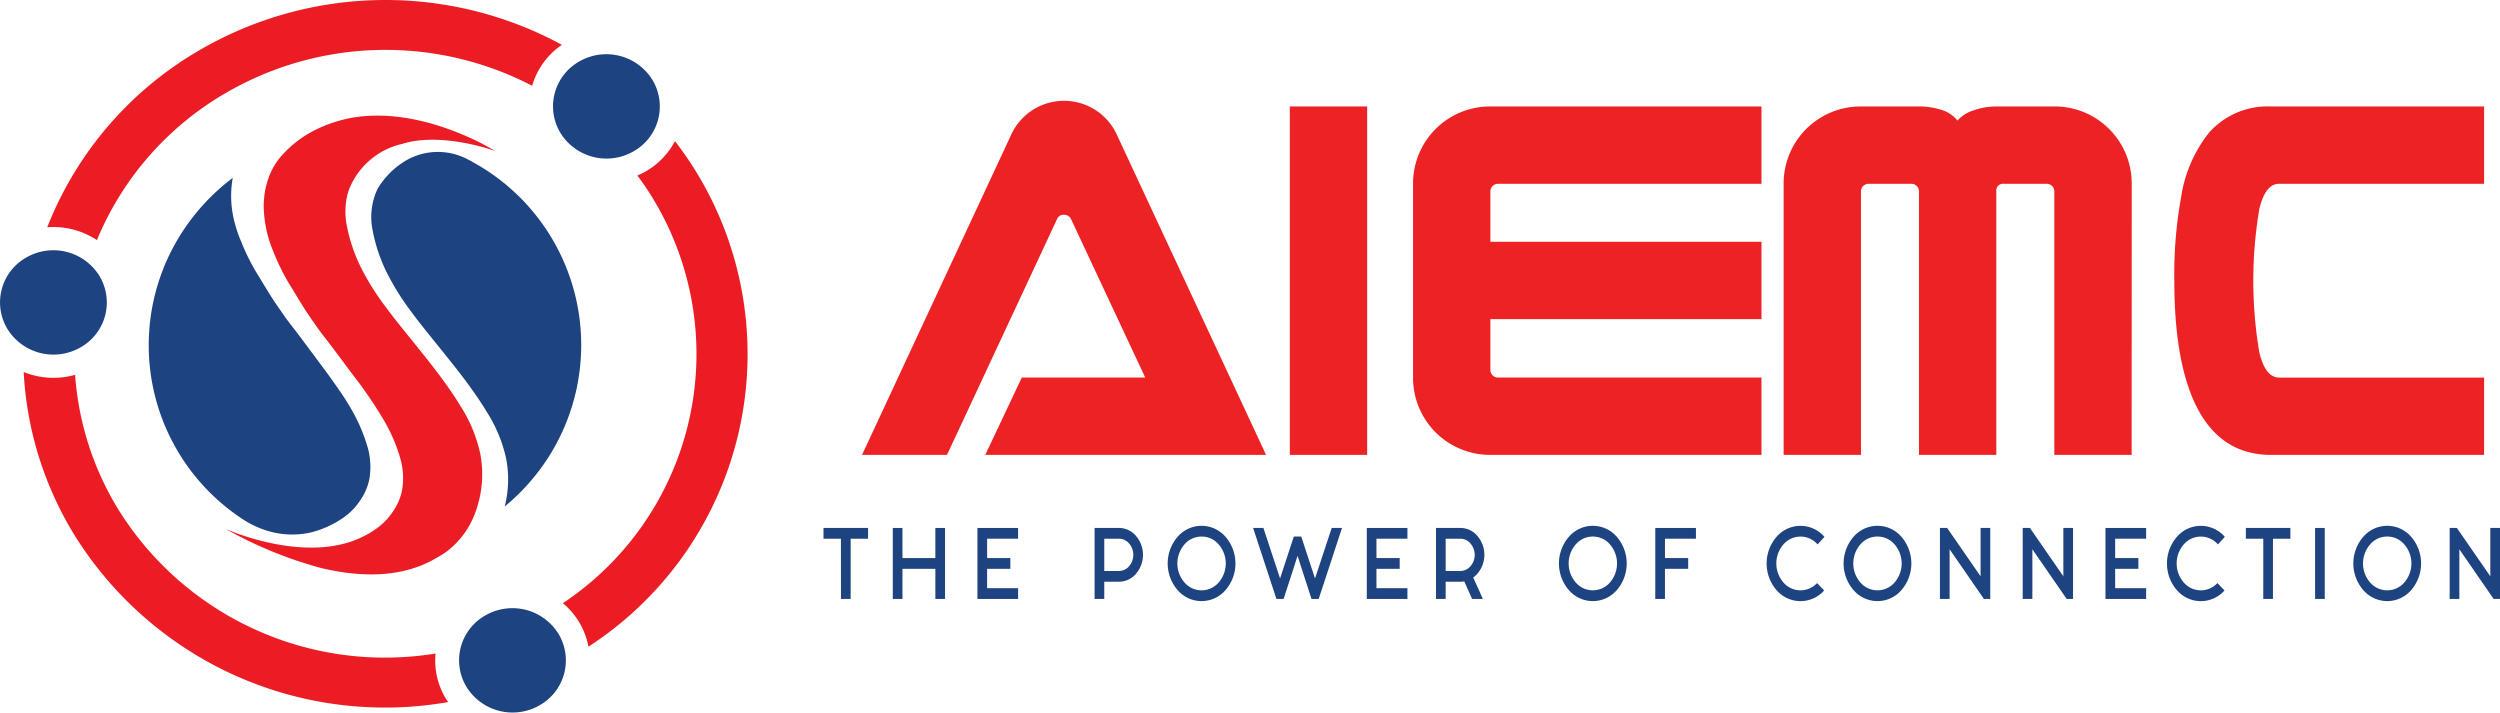
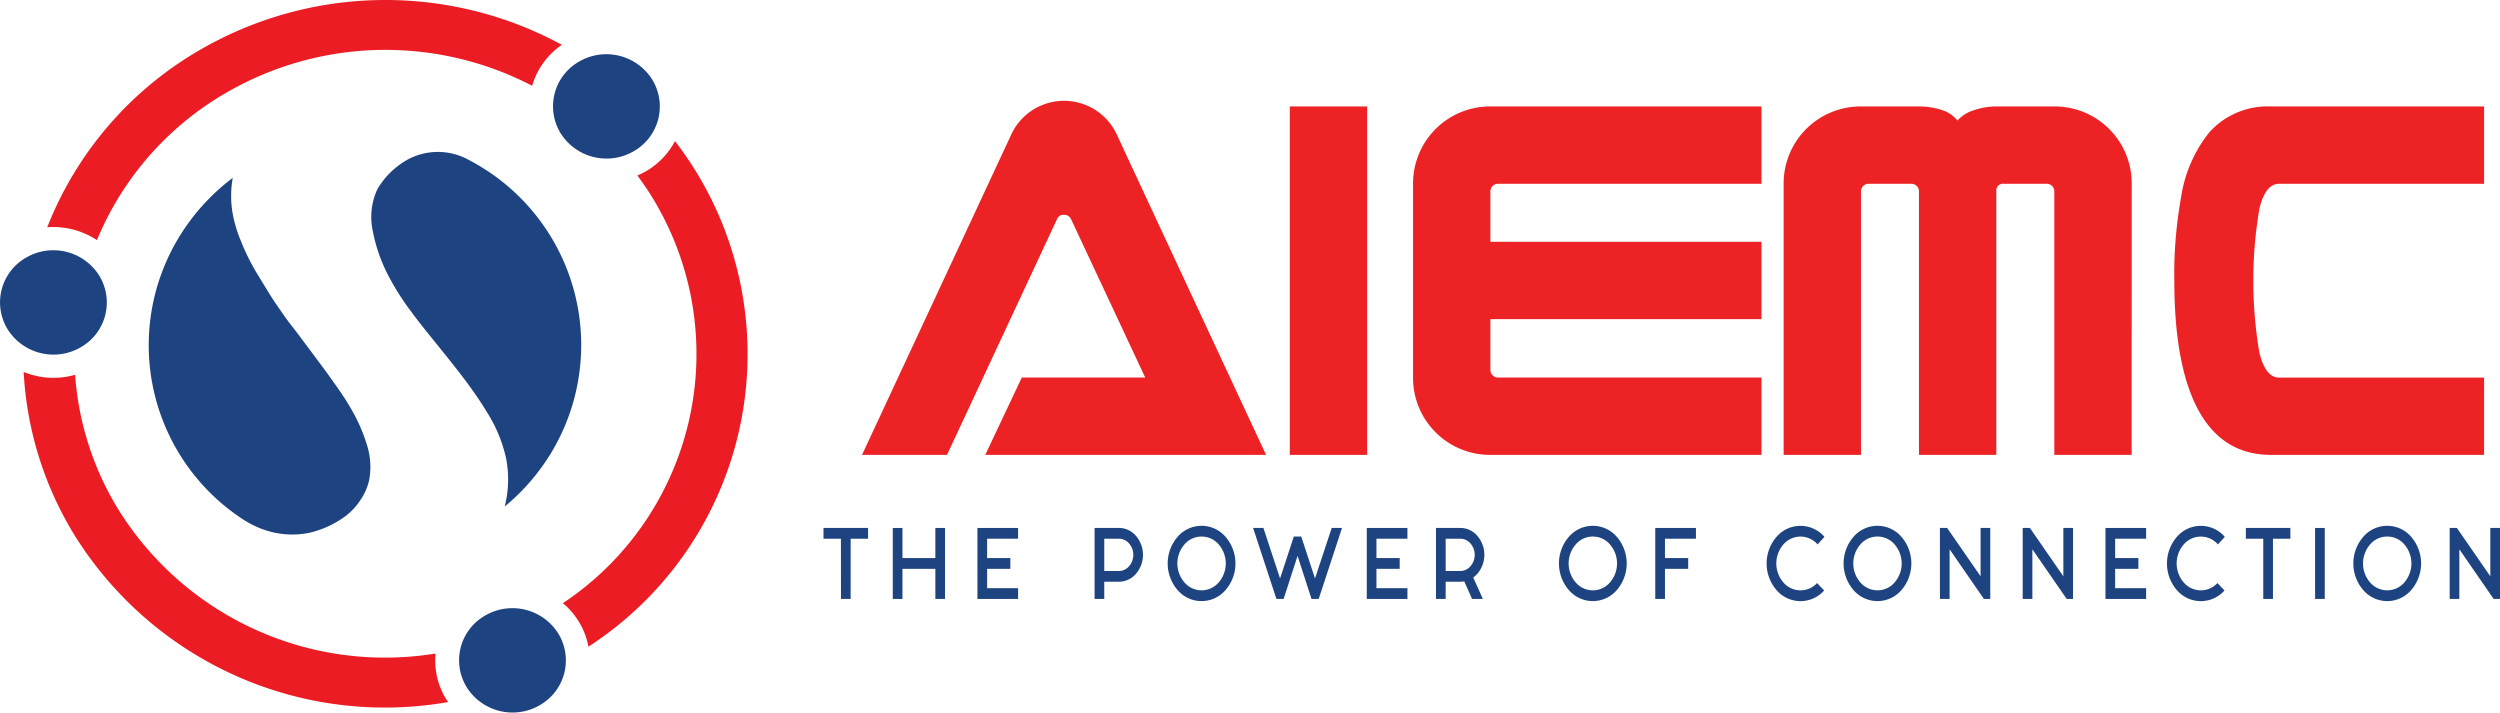
<svg xmlns="http://www.w3.org/2000/svg" id="Layer_1" data-name="Layer 1" viewBox="0 0 254.469 72.525">
  <title>logo</title>
  <g id="Nền_trắng_nhỏ_1" data-name="Nền trắng nhỏ 1">
    <g id="Chữ">
      <g id="The_Power_of_Connecction" data-name="The Power of Connecction">
        <path d="M947.836,1019.085h-1.773v-1.094H950.6v1.094h-1.773v6.131h-.986Z" transform="translate(-862.241 -964.251)" style="fill:#1e4381" />
        <path d="M954.1,1022.151v3.065h-.985v-7.225h.985v3.065h3.35v-3.065h.984v7.225h-.984v-3.065Z" transform="translate(-862.241 -964.251)" style="fill:#1e4381" />
        <path d="M965.87,1017.991v1.094h-3.153v1.971h2.365v1.095h-2.365v1.97h3.153v1.095h-4.138v-7.225Z" transform="translate(-862.241 -964.251)" style="fill:#1e4381" />
        <path d="M976.124,1017.991a2.255,2.255,0,0,1,1.738.8,2.957,2.957,0,0,1,0,3.87,2.258,2.258,0,0,1-1.738.8h-1.482v1.751h-.985v-7.225Zm-1.482,4.379h1.482a1.355,1.355,0,0,0,1.041-.482,1.77,1.77,0,0,0,0-2.32,1.353,1.353,0,0,0-1.041-.483h-1.482Z" transform="translate(-862.241 -964.251)" style="fill:#1e4381" />
        <path d="M986.985,1018.893a4.145,4.145,0,0,1,0,5.421,3.215,3.215,0,0,1-4.879,0,4.145,4.145,0,0,1,0-5.421,3.215,3.215,0,0,1,4.879,0Zm-2.435-.026a2.263,2.263,0,0,0-1.746.8,2.958,2.958,0,0,0,0,3.871,2.294,2.294,0,0,0,3.483,0,2.955,2.955,0,0,0,0-3.871A2.257,2.257,0,0,0,984.55,1018.867Z" transform="translate(-862.241 -964.251)" style="fill:#1e4381" />
        <path d="M994.693,1018.867l1.4,4.264,1.7-5.14h1.048l-2.372,7.225h-.733l-1.419-4.387-1.419,4.387h-.733l-2.372-7.225h1.048l1.695,5.14,1.4-4.264Z" transform="translate(-862.241 -964.251)" style="fill:#1e4381" />
        <path d="M1005.5,1017.991v1.094h-3.153v1.971h2.365v1.095h-2.365v1.97h3.153v1.095h-4.137v-7.225Z" transform="translate(-862.241 -964.251)" style="fill:#1e4381" />
        <path d="M1011.284,1023.429a2.274,2.274,0,0,1-.41.036h-1.482v1.751h-.984v-7.225h2.466a2.253,2.253,0,0,1,1.738.8,2.958,2.958,0,0,1,0,3.866,2.606,2.606,0,0,1-.417.376l.985,2.181h-1.1Zm-1.892-1.059h1.482a1.353,1.353,0,0,0,1.041-.482,1.77,1.77,0,0,0,0-2.32,1.351,1.351,0,0,0-1.041-.483h-1.482Z" transform="translate(-862.241 -964.251)" style="fill:#1e4381" />
        <path d="M1026.811,1018.893a4.145,4.145,0,0,1,0,5.421,3.215,3.215,0,0,1-4.879,0,4.145,4.145,0,0,1,0-5.421,3.215,3.215,0,0,1,4.879,0Zm-2.435-.026a2.264,2.264,0,0,0-1.746.8,2.958,2.958,0,0,0,0,3.871,2.295,2.295,0,0,0,3.484,0,2.958,2.958,0,0,0,0-3.871A2.259,2.259,0,0,0,1024.376,1018.867Z" transform="translate(-862.241 -964.251)" style="fill:#1e4381" />
        <path d="M1031.713,1025.216h-.985v-7.225h4.138v1.094h-3.153v1.971h2.365v1.095h-2.365Z" transform="translate(-862.241 -964.251)" style="fill:#1e4381" />
        <path d="M1047.2,1023.6l.717.753a3.213,3.213,0,0,1-4.847-.035,4.145,4.145,0,0,1,0-5.421,3.215,3.215,0,0,1,4.879,0l-.7.771a2.293,2.293,0,0,0-3.479,0,2.955,2.955,0,0,0,0,3.871,2.293,2.293,0,0,0,3.432.057Z" transform="translate(-862.241 -964.251)" style="fill:#1e4381" />
        <path d="M1055.784,1018.893a4.145,4.145,0,0,1,0,5.421,3.215,3.215,0,0,1-4.879,0,4.145,4.145,0,0,1,0-5.421,3.215,3.215,0,0,1,4.879,0Zm-2.435-.026a2.264,2.264,0,0,0-1.746.8,2.958,2.958,0,0,0,0,3.871,2.295,2.295,0,0,0,3.484,0,2.958,2.958,0,0,0,0-3.871A2.259,2.259,0,0,0,1053.349,1018.867Z" transform="translate(-862.241 -964.251)" style="fill:#1e4381" />
        <path d="M1063.84,1022.912v-4.921h.985v7.225h-.647l-3.491-5.053v5.053h-.985v-7.225h.733Z" transform="translate(-862.241 -964.251)" style="fill:#1e4381" />
        <path d="M1072.265,1022.912v-4.921h.985v7.225h-.646l-3.492-5.053v5.053h-.985v-7.225h.733Z" transform="translate(-862.241 -964.251)" style="fill:#1e4381" />
        <path d="M1080.69,1017.991v1.094h-3.153v1.971h2.365v1.095h-2.365v1.97h3.153v1.095h-4.138v-7.225Z" transform="translate(-862.241 -964.251)" style="fill:#1e4381" />
        <path d="M1087.95,1023.6l.717.753a3.213,3.213,0,0,1-4.847-.035,4.145,4.145,0,0,1,0-5.421,3.214,3.214,0,0,1,4.878,0l-.7.771a2.294,2.294,0,0,0-3.48,0,2.958,2.958,0,0,0,0,3.871,2.294,2.294,0,0,0,3.433.057Z" transform="translate(-862.241 -964.251)" style="fill:#1e4381" />
        <path d="M1092.615,1019.085h-1.773v-1.094h4.532v1.094H1093.6v6.131h-.986Z" transform="translate(-862.241 -964.251)" style="fill:#1e4381" />
        <path d="M1098.873,1017.991v7.225h-.985v-7.225Z" transform="translate(-862.241 -964.251)" style="fill:#1e4381" />
        <path d="M1107.67,1018.893a4.148,4.148,0,0,1,0,5.421,3.215,3.215,0,0,1-4.879,0,4.145,4.145,0,0,1,0-5.421,3.215,3.215,0,0,1,4.879,0Zm-2.436-.026a2.266,2.266,0,0,0-1.746.8,2.958,2.958,0,0,0,0,3.871,2.295,2.295,0,0,0,3.484,0,2.958,2.958,0,0,0,0-3.871A2.257,2.257,0,0,0,1105.234,1018.867Z" transform="translate(-862.241 -964.251)" style="fill:#1e4381" />
        <path d="M1115.725,1022.912v-4.921h.985v7.225h-.647l-3.491-5.053v5.053h-.985v-7.225h.733Z" transform="translate(-862.241 -964.251)" style="fill:#1e4381" />
      </g>
      <path d="M991.11,1010.552H962.529l3.719-7.872H978.81l-7.544-16.113a.762.762,0,0,0-.7-.451.7.7,0,0,0-.738.451l-11.193,23.985h-8.651l15.129-32.472a5.92,5.92,0,0,1,10.865,0Z" transform="translate(-862.241 -964.251)" style="fill:#ec2224" />
      <path d="M1001.4,1010.552h-7.871V975.087h7.871Z" transform="translate(-862.241 -964.251)" style="fill:#ec2224" />
      <path d="M1041.538,1010.552h-27.594a7.839,7.839,0,0,1-7.872-7.872V982.959a7.839,7.839,0,0,1,7.872-7.872h27.594v7.872h-26.814a.77.77,0,0,0-.78.779v5.125h27.594v7.872h-27.594v5.124a.806.806,0,0,0,.226.595.754.754,0,0,0,.554.226h26.814Z" transform="translate(-862.241 -964.251)" style="fill:#ec2224" />
      <path d="M1079.217,1010.552h-7.872V983.738a.77.77,0,0,0-.779-.779h-4.346a.688.688,0,0,0-.779.779v26.814h-7.872V983.738a.768.768,0,0,0-.779-.779h-4.346a.77.77,0,0,0-.779.779v26.814h-7.872V982.959a7.836,7.836,0,0,1,7.863-7.872h5.9a7.345,7.345,0,0,1,2.294.348,3.3,3.3,0,0,1,1.637,1.087,3.6,3.6,0,0,1,1.66-1.046,7.038,7.038,0,0,1,2.313-.389h5.9a7.834,7.834,0,0,1,7.863,7.872Z" transform="translate(-862.241 -964.251)" style="fill:#ec2224" />
      <path d="M1115.091,1010.552H1093.4q-5.412,0-7.872-5.535-1.968-4.43-1.968-12.218a43.9,43.9,0,0,1,.7-8.528,13.78,13.78,0,0,1,2.87-6.56,7.983,7.983,0,0,1,6.273-2.624h21.689v7.872h-20.869q-1.4,0-2.009,2.562a43.609,43.609,0,0,0,0,14.6q.615,2.562,2.009,2.563h20.869Z" transform="translate(-862.241 -964.251)" style="fill:#ec2224" />
    </g>
    <g id="Hình">
      <path d="M921.167,970.531a5.512,5.512,0,0,1,7.461,1.816,5.239,5.239,0,0,1-1.861,7.285,5.513,5.513,0,0,1-7.461-1.817A5.237,5.237,0,0,1,921.167,970.531Z" transform="translate(-862.241 -964.251)" style="fill:#1e4381" />
      <path d="M864.879,990.485a5.512,5.512,0,0,1,7.461,1.816,5.239,5.239,0,0,1-1.861,7.285,5.514,5.514,0,0,1-7.461-1.817A5.238,5.238,0,0,1,864.879,990.485Z" transform="translate(-862.241 -964.251)" style="fill:#1e4381" />
      <path d="M927.117,982.113c.528.714,1.036,1.448,1.508,2.217a30.465,30.465,0,0,1-9.089,41.317,7.7,7.7,0,0,1,1.613,1.864,7.519,7.519,0,0,1,.986,2.563,35.484,35.484,0,0,0,10.951-48.361,36.4,36.4,0,0,0-2.14-3.1,7.71,7.71,0,0,1-2.927,3.056A7.871,7.871,0,0,1,927.117,982.113Z" transform="translate(-862.241 -964.251)" style="fill:#ec1c24" />
      <path d="M872.106,988.692a30.992,30.992,0,0,1,13.062-14.944,32.317,32.317,0,0,1,31.238-.766,7.65,7.65,0,0,1,3.026-4.169,37.623,37.623,0,0,0-36.944.58,36.055,36.055,0,0,0-15.439,17.992A8.027,8.027,0,0,1,872.106,988.692Z" transform="translate(-862.241 -964.251)" style="fill:#ec1c24" />
      <path d="M906.577,1030.771a31.961,31.961,0,0,1-32.248-14.593,30.261,30.261,0,0,1-4.443-13.777,8.04,8.04,0,0,1-5.235-.285,35.22,35.22,0,0,0,5.218,16.678,37.219,37.219,0,0,0,37.99,16.918c-.065-.1-.137-.188-.2-.289A7.491,7.491,0,0,1,906.577,1030.771Z" transform="translate(-862.241 -964.251)" style="fill:#ec1c24" />
      <path d="M911.605,1026.916a5.513,5.513,0,0,1,7.461,1.817,5.238,5.238,0,0,1-1.861,7.284,5.512,5.512,0,0,1-7.461-1.817A5.238,5.238,0,0,1,911.605,1026.916Z" transform="translate(-862.241 -964.251)" style="fill:#1e4381" />
      <path d="M910.47,980.808c-.193-.11-.387-.215-.582-.317a6.5,6.5,0,0,0-6.042-.059,8.223,8.223,0,0,0-3.185,3.064,6.72,6.72,0,0,0-.482,4.243,16.513,16.513,0,0,0,1.518,4.425,26.125,26.125,0,0,0,2.428,3.848c.933,1.273,1.946,2.488,2.934,3.72,1.012,1.263,2.032,2.518,2.98,3.83.605.839,1.192,1.684,1.721,2.569a14.682,14.682,0,0,1,2,4.794,11.2,11.2,0,0,1-.146,4.883,21.564,21.564,0,0,0,4.81-5.6A21.224,21.224,0,0,0,910.47,980.808Z" transform="translate(-862.241 -964.251)" style="fill:#1e4381" />
      <path d="M899.655,1009.754a17.1,17.1,0,0,0-1.458-3.5,24.072,24.072,0,0,0-1.334-2.15c-.554-.82-1.505-2.131-2.1-2.924-.728-.972-1.45-1.949-2.18-2.92-.48-.639-.993-1.256-1.445-1.913-.477-.692-.965-1.376-1.409-2.09-.478-.77-.944-1.547-1.418-2.316a22.129,22.129,0,0,1-1.537-3.135,13.026,13.026,0,0,1-.662-1.954,10.481,10.481,0,0,1-.181-4.493,21.586,21.586,0,0,0-5.575,6.208,21.17,21.17,0,0,0,6.369,28.384,9.941,9.941,0,0,0,2.145,1.129,8.691,8.691,0,0,0,4.751.424c.05-.011.1-.019.151-.031.181-.04.365-.093.549-.147a10.1,10.1,0,0,0,2.812-1.343,6.533,6.533,0,0,0,1.844-1.909,5.777,5.777,0,0,0,.852-2.011A7.3,7.3,0,0,0,899.655,1009.754Z" transform="translate(-862.241 -964.251)" style="fill:#1e4381" />
-       <path d="M909.122,1005.6c-.529-.885-1.116-1.73-1.721-2.569-.947-1.312-1.968-2.567-2.98-3.83-.988-1.232-2-2.446-2.934-3.72a26.119,26.119,0,0,1-2.427-3.848,16.476,16.476,0,0,1-1.519-4.426,7.275,7.275,0,0,1,.076-3.179,4.937,4.937,0,0,1,.185-.569l.022-.054a7.625,7.625,0,0,1,5.452-4.528l-.008-.011c4.059-1.2,9.353.745,9.353.745a23.8,23.8,0,0,0-2.751-1.424l-.118-.053c-2.863-1.264-7.476-2.739-12.013-1.835a14.552,14.552,0,0,0-2.06.591,13.948,13.948,0,0,0-2.213,1.063,11.423,11.423,0,0,0-2.534,2.117,6.772,6.772,0,0,0-1.231,1.966,8.617,8.617,0,0,0-.575,4.042,12.209,12.209,0,0,0,.906,3.7,22.943,22.943,0,0,0,1.606,3.3c.474.77.94,1.547,1.418,2.316.444.715.932,1.4,1.409,2.09.453.657.965,1.275,1.446,1.914q.917,1.22,1.825,2.446c.58.776,1.193,1.531,1.732,2.334a37.805,37.805,0,0,1,2.055,3.214,17.079,17.079,0,0,1,1.459,3.5,7.3,7.3,0,0,1,.174,3.311,5.766,5.766,0,0,1-.852,2.011,6.517,6.517,0,0,1-1.844,1.908,9.833,9.833,0,0,1-3.406,1.517c-5.469,1.333-11.835-1.545-11.835-1.545a41.926,41.926,0,0,0,9.73,3.979c3.846.916,8.185,1.088,11.742-1.048h0a9.219,9.219,0,0,0,.974-.605,8.639,8.639,0,0,0,3-4.127,11.127,11.127,0,0,0,.452-5.9A14.682,14.682,0,0,0,909.122,1005.6Z" transform="translate(-862.241 -964.251)" style="fill:#ec1c24" />
    </g>
  </g>
</svg>